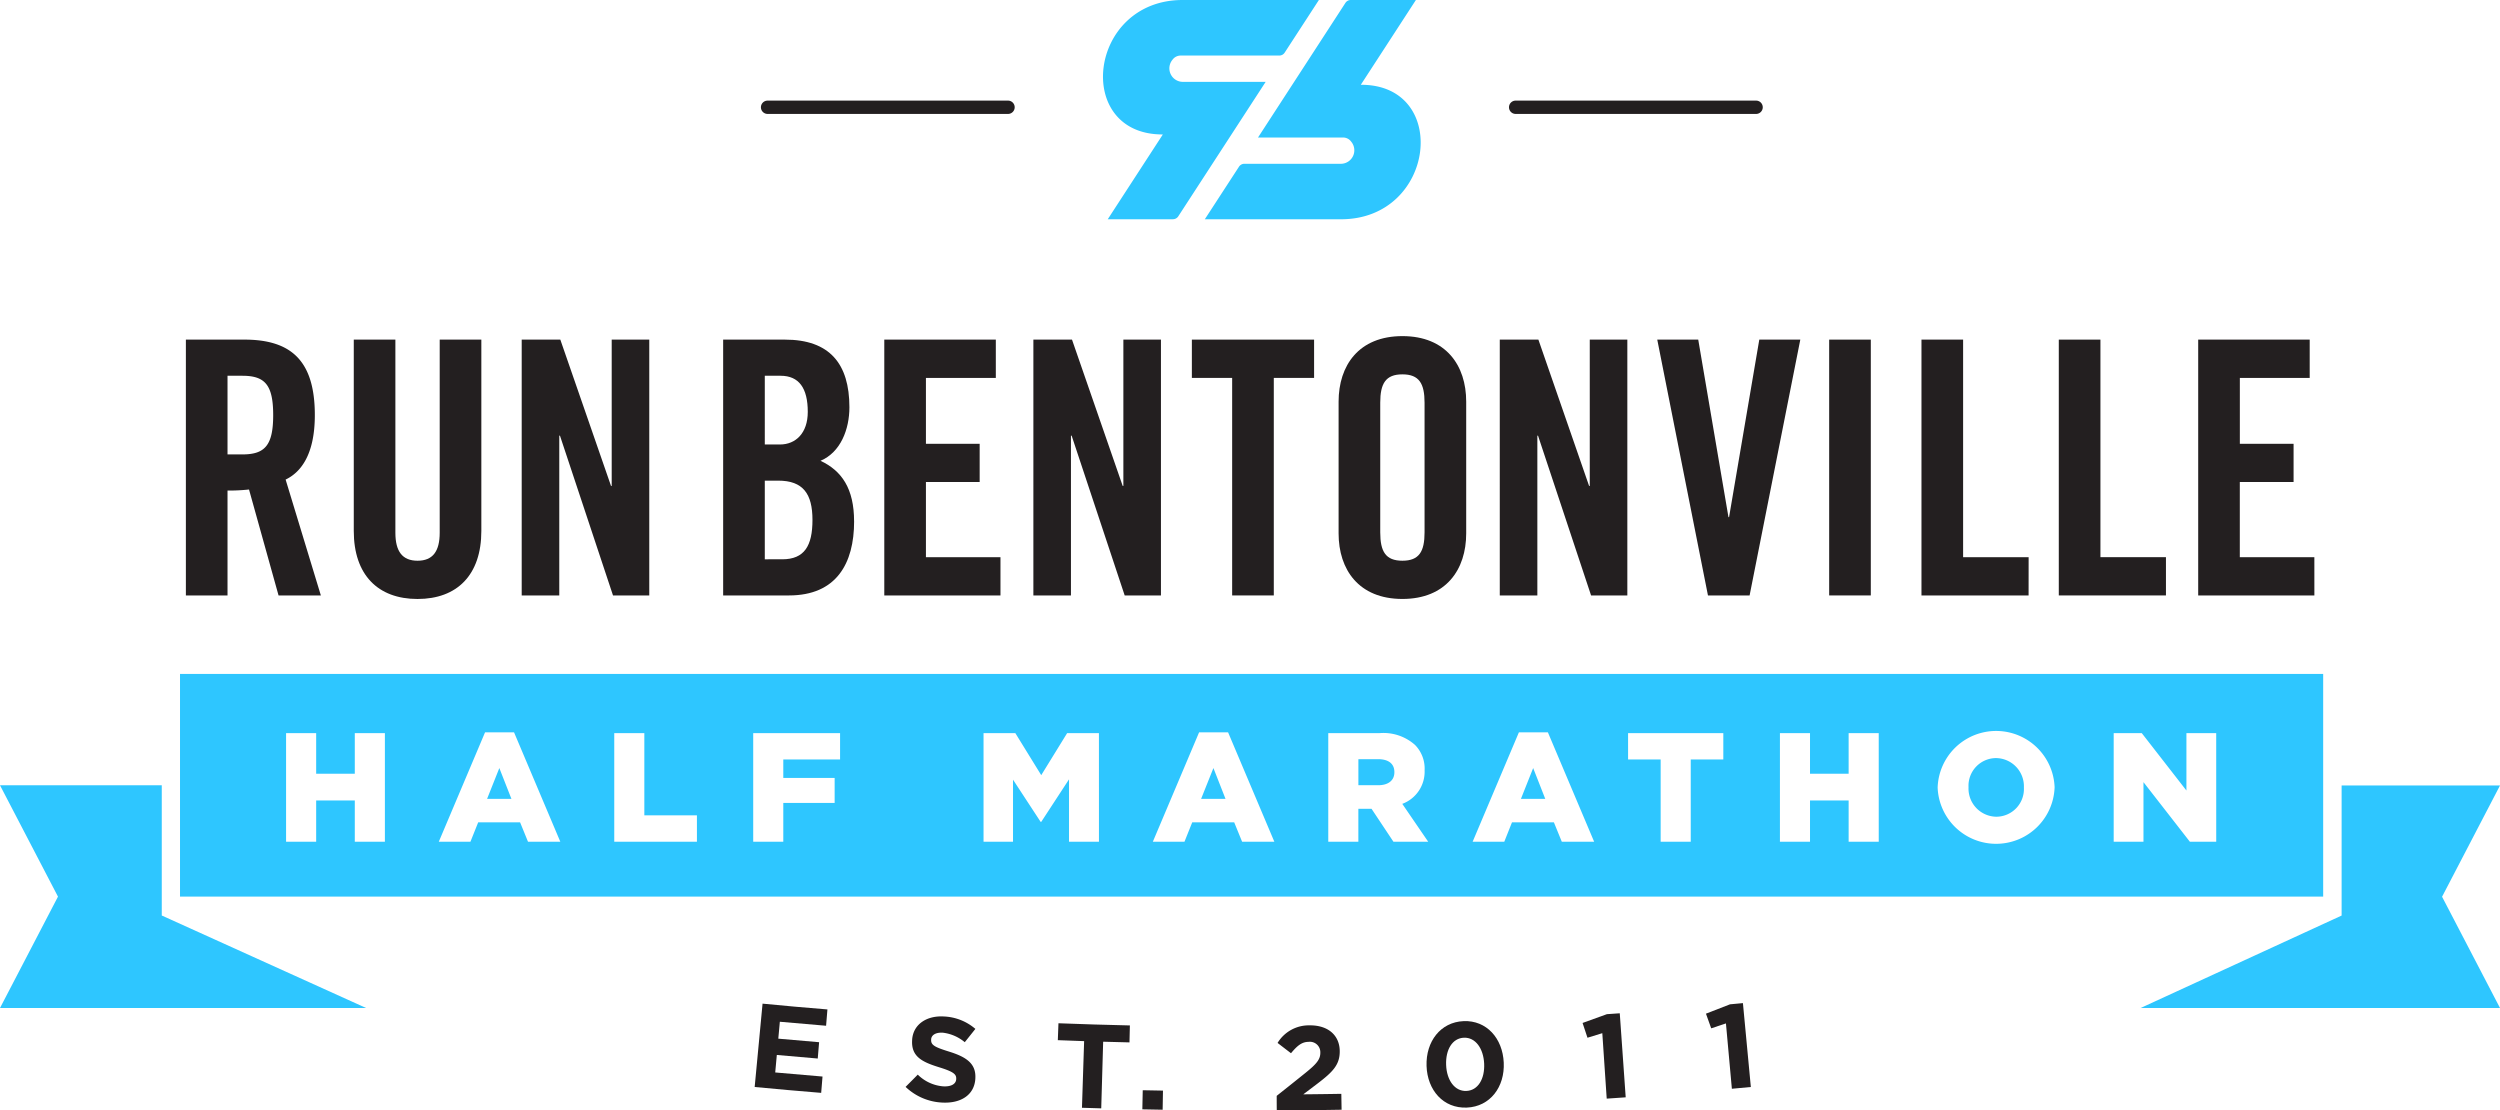
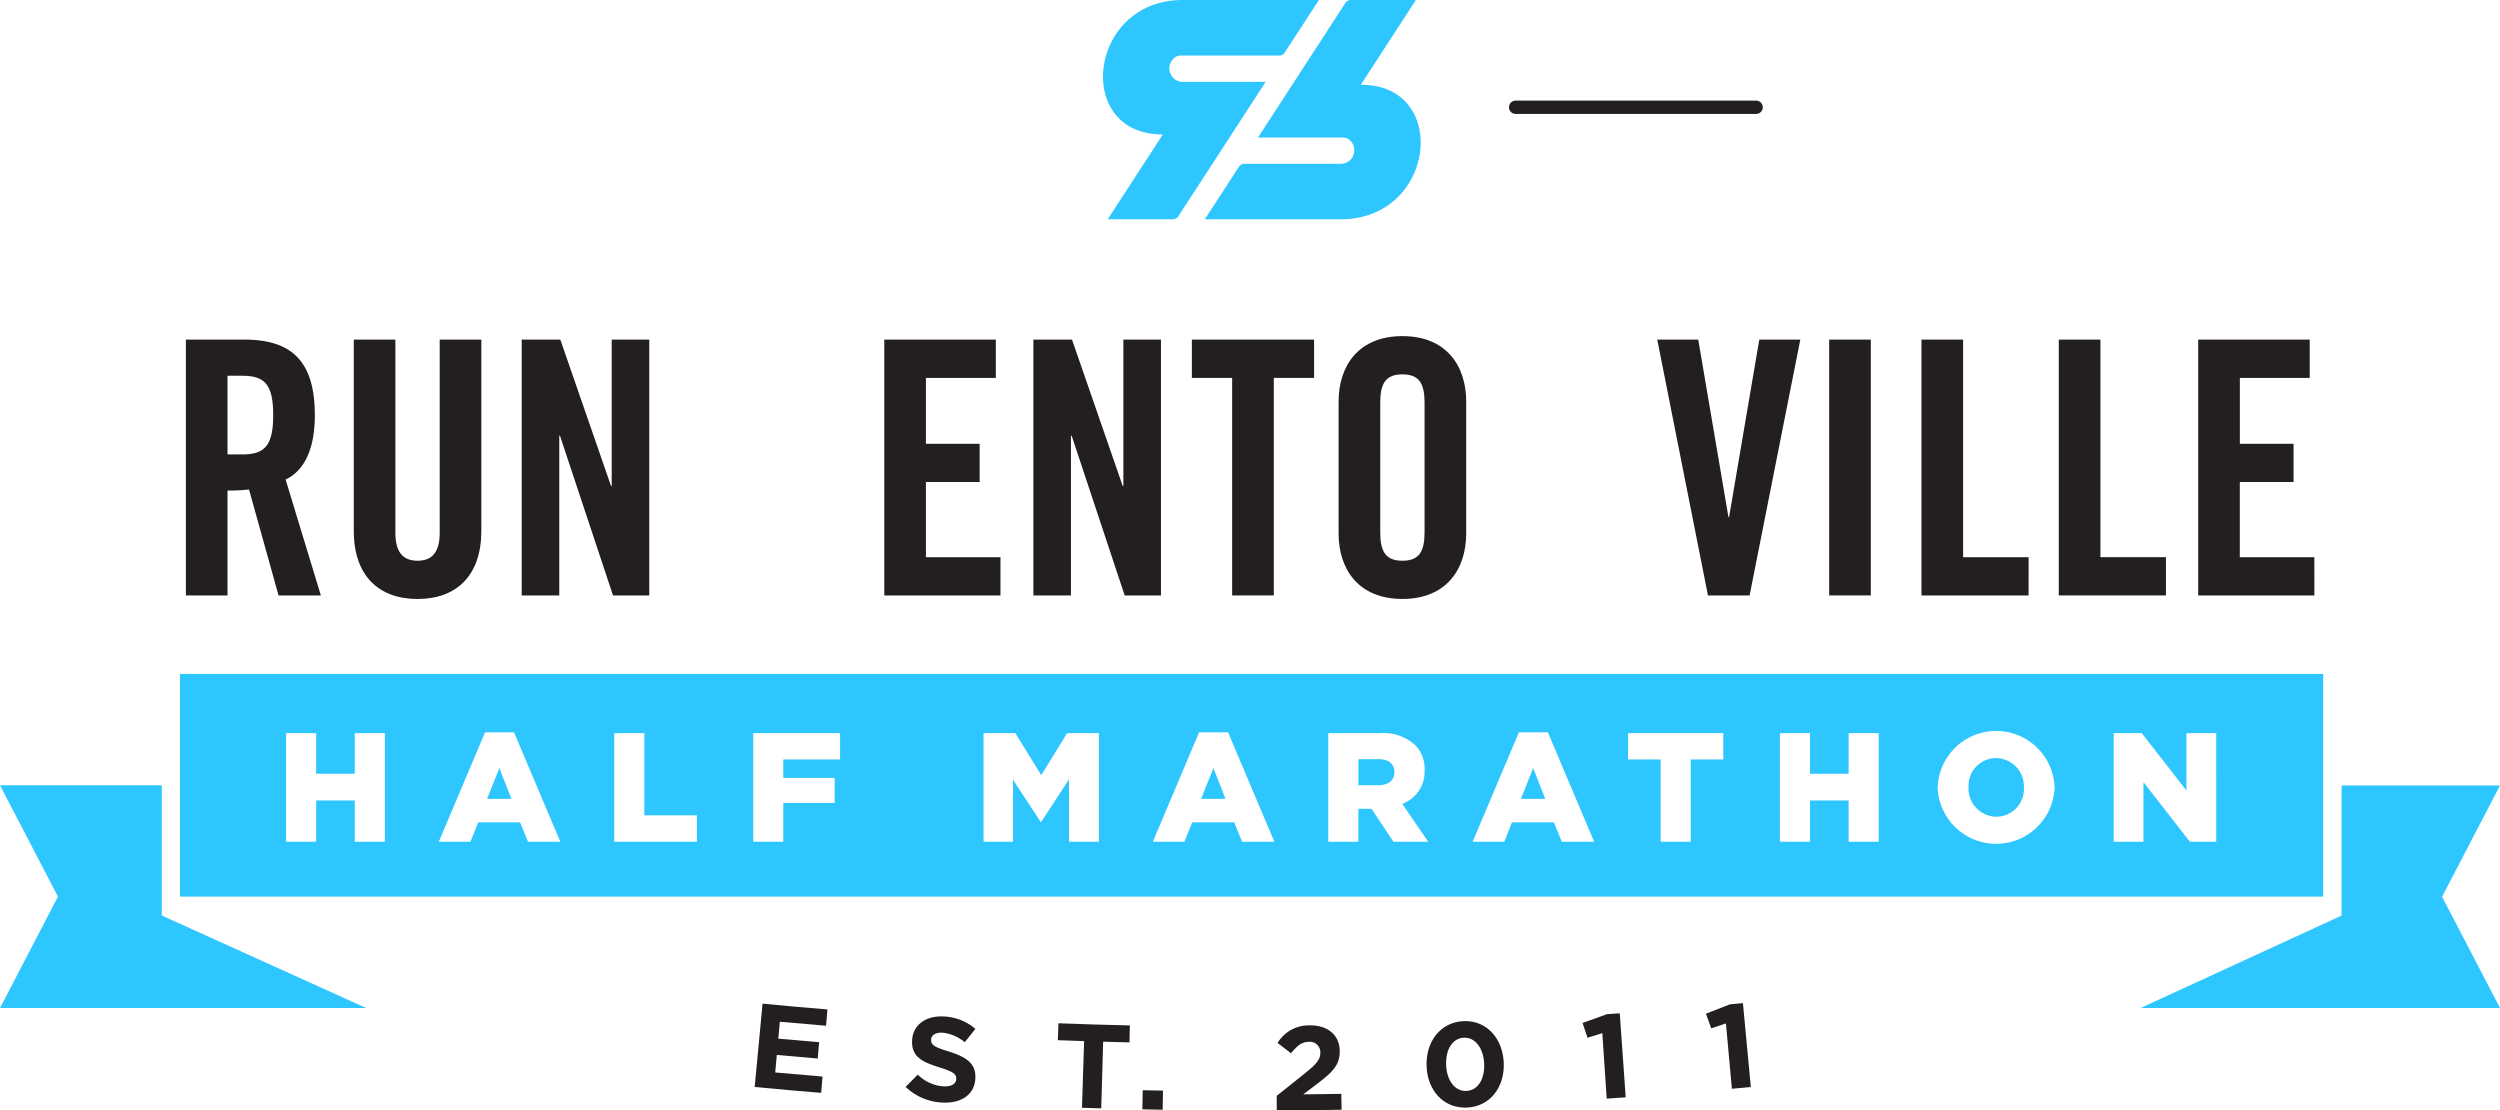
<svg xmlns="http://www.w3.org/2000/svg" id="Group_164" data-name="Group 164" width="259.482" height="115.254" viewBox="0 0 259.482 115.254">
  <defs>
    <clipPath id="clip-path">
      <rect id="Rectangle_84" data-name="Rectangle 84" width="259.482" height="115.254" fill="none" />
    </clipPath>
  </defs>
  <g id="Group_163" data-name="Group 163" clip-path="url(#clip-path)">
    <path id="Path_67" data-name="Path 67" d="M253.469,93.074l6.013,11.548h-37.3l20.861-9.594v-13.5h16.439ZM16.79,81.506H0L6.018,93.064,0,104.623H38l-21.21-9.6Zm141.07,1.413h2.528l-1.256-3.2ZM143.036,78.8h-2.045V81.5h2.061c1.062,0,1.674-.515,1.674-1.336v-.032c0-.885-.644-1.336-1.69-1.336m64.132-.112a2.872,2.872,0,0,0-2.85,3.011v.032a2.926,2.926,0,0,0,2.882,3.043,2.876,2.876,0,0,0,2.866-3.011v-.032a2.929,2.929,0,0,0-2.9-3.043m-82.5,4.234H127.2l-1.256-3.2ZM241.129,93.064H18.684V69.947H241.129ZM39.949,76.093H36.825v4.218H32.816V76.093H29.693v11.27h3.123V83.08h4.009v4.283h3.124Zm18.206,11.27-4.8-11.351h-3.01l-4.8,11.351h3.284l.805-2.013h4.347l.821,2.013Zm14.181-2.737H66.878V76.093H63.755v11.27h8.581Zm14.858-8.533H78.178v11.27H81.3V83.338H86.63V80.746H81.3V78.83h5.893Zm26.867,0h-3.3l-2.688,4.363-2.689-4.363h-3.3v11.27h3.059v-6.44l2.866,4.379h.065l2.882-4.412v6.473h3.107Zm18.206,11.27-4.8-11.351h-3.01l-4.8,11.351h3.284l.805-2.013H128.1l.821,2.013Zm15.968,0-2.688-3.929a3.564,3.564,0,0,0,2.318-3.462v-.032a3.494,3.494,0,0,0-1-2.624,4.928,4.928,0,0,0-3.671-1.223h-5.329v11.27h3.123V83.95h1.369l2.27,3.414Zm17.225,0-4.8-11.351h-3.01l-4.8,11.351h3.285l.8-2.013h4.347l.821,2.013Zm13.408-11.27h-9.885V78.83h3.381v8.534h3.123V78.83h3.381Zm16.131,0h-3.124v4.218h-4.009V76.093h-3.123v11.27h3.123V83.08h4.009v4.283H195Zm18.254,5.6a6.074,6.074,0,0,0-12.139.032v.032a6.074,6.074,0,0,0,12.139-.032Zm16.773-5.6h-3.091V82.05L222.3,76.093h-2.914v11.27h3.091V81.181l4.814,6.183h2.737ZM50.555,82.919h2.528l-1.256-3.2Zm88.636-60.162H125.052L128.6,17.3a.663.663,0,0,1,.556-.3h10.036a1.4,1.4,0,0,0,1.049-2.3,1.036,1.036,0,0,0-.85-.427h-8.819L139.646.3A.663.663,0,0,1,140.2,0h6.759l-5.717,8.8c9.3-.038,7.79,13.958-2.052,13.958M136.891,0l-3.554,5.466a.662.662,0,0,1-.555.3H122.557a1.045,1.045,0,0,0-.857.43,1.4,1.4,0,0,0,1.048,2.3h8.619l-9.072,13.959a.663.663,0,0,1-.556.3h-6.761l5.717-8.8C111.4,14,112.906,0,122.748,0Z" fill="#2EC6FF" />
    <path id="Path_68" data-name="Path 68" d="M44.455,88.993a19.881,19.881,0,0,0,2.231-.11l3.067,11h4.391L50.485,87.852c1.463-.7,3.032-2.427,3.032-6.693,0-5.664-2.474-7.834-7.319-7.834H40.133V99.878h4.322Zm0-11.915h1.534c2.335,0,3.206.92,3.206,4.082s-.872,4.082-3.206,4.082H44.455Z" transform="translate(-20.84 -38.076)" fill="#231f20" />
    <path id="Path_69" data-name="Path 69" d="M83,100.246c4.113,0,6.622-2.5,6.622-7.061V73.326H85.3V93.369c0,1.949-.732,2.906-2.3,2.906s-2.3-.956-2.3-2.906V73.326H76.381V93.185c0,4.56,2.509,7.061,6.622,7.061" transform="translate(-39.662 -38.076)" fill="#231f20" />
    <path id="Path_70" data-name="Path 70" d="M116.533,83.292h.07l5.507,16.586h3.764V73.325h-3.9V88.514h-.07l-5.263-15.189h-4.008V99.878h3.9Z" transform="translate(-58.484 -38.075)" fill="#231f20" />
-     <path id="Path_71" data-name="Path 71" d="M169.719,92.192c0-3.42-1.289-5.259-3.485-6.289,2.091-.883,3-3.273,3-5.553,0-4.524-2.056-7.024-6.692-7.024h-6.413V99.878h6.831c4.915,0,6.762-3.31,6.762-7.686m-9.271-15.115h1.638c1.917,0,2.823,1.287,2.823,3.751,0,2.207-1.255,3.383-2.893,3.383h-1.568Zm0,19.05V87.963h1.394c2.579,0,3.555,1.361,3.555,4.082,0,2.685-.836,4.082-3.137,4.082Z" transform="translate(-81.071 -38.076)" fill="#231f20" />
    <path id="Path_72" data-name="Path 72" d="M202.5,77.3V73.326H190.924V99.878h12.059V95.906h-7.737v-7.8h5.577V84.138h-5.577V77.3Z" transform="translate(-99.141 -38.076)" fill="#231f20" />
    <path id="Path_73" data-name="Path 73" d="M223.111,99.878h3.9V83.292h.07l5.507,16.586h3.764V73.326h-3.9V88.514h-.07L227.12,73.326h-4.008Z" transform="translate(-115.854 -38.076)" fill="#231f20" />
    <path id="Path_74" data-name="Path 74" d="M265.833,99.878V77.3h4.182V73.326H257.329V77.3h4.182V99.878Z" transform="translate(-133.622 -38.076)" fill="#231f20" />
    <path id="Path_75" data-name="Path 75" d="M289.011,79.364V93.045c0,3.751,2.091,6.8,6.622,6.8s6.622-3.053,6.622-6.8V79.364c0-3.751-2.091-6.8-6.622-6.8s-6.622,3.052-6.622,6.8m4.322.111c0-1.986.557-2.942,2.3-2.942s2.3.956,2.3,2.942v13.46c0,1.986-.558,2.942-2.3,2.942s-2.3-.956-2.3-2.942Z" transform="translate(-150.074 -37.678)" fill="#231f20" />
-     <path id="Path_76" data-name="Path 76" d="M333.08,88.514l-5.263-15.188h-4.008V99.879h3.9V83.292h.069l5.507,16.586h3.764V73.326h-3.9V88.514Z" transform="translate(-168.143 -38.076)" fill="#231f20" />
    <path id="Path_77" data-name="Path 77" d="M357.809,73.326l5.263,26.552h4.322l5.263-26.552H368.4l-3.137,18.425H365.2l-3.137-18.425Z" transform="translate(-185.798 -38.076)" fill="#231f20" />
    <rect id="Rectangle_83" data-name="Rectangle 83" width="4.321" height="26.552" transform="translate(189.855 35.25)" fill="#231f20" />
    <path id="Path_78" data-name="Path 78" d="M425.981,95.906h-6.8V73.326h-4.322V99.878h11.118Z" transform="translate(-215.424 -38.076)" fill="#231f20" />
    <path id="Path_79" data-name="Path 79" d="M455.63,95.906h-6.8V73.326h-4.322V99.878H455.63Z" transform="translate(-230.82 -38.076)" fill="#231f20" />
    <path id="Path_80" data-name="Path 80" d="M486.657,95.906h-7.738v-7.8H484.5V84.138h-5.577V77.3h7.25V73.326H474.6V99.878h12.059Z" transform="translate(-246.443 -38.076)" fill="#231f20" />
    <path id="Path_81" data-name="Path 81" d="M162.933,225.348c2.761.262,4.142.383,6.906.61.056-.677.084-1.016.139-1.694-1.964-.161-2.946-.246-4.909-.424.066-.726.1-1.089.165-1.816,1.7.154,2.549.228,4.249.37.056-.677.084-1.016.14-1.694-1.695-.14-2.542-.214-4.235-.368.064-.7.1-1.053.16-1.755,1.918.175,2.878.258,4.8.415.056-.678.083-1.016.139-1.694-2.695-.221-4.041-.34-6.733-.6-.326,3.458-.49,5.189-.818,8.645" transform="translate(-84.606 -112.527)" fill="#231f20" />
    <path id="Path_82" data-name="Path 82" d="M199.383,221.136a4.342,4.342,0,0,1,2.284.988c.442-.552.663-.828,1.1-1.381a5.345,5.345,0,0,0-3.262-1.289c-1.826-.109-3.2.845-3.3,2.417v.025c-.113,1.721,1.028,2.281,2.818,2.835,1.486.46,1.783.724,1.756,1.208v.025c-.029.508-.538.79-1.353.742a4.222,4.222,0,0,1-2.637-1.217c-.5.51-.758.764-1.264,1.273a5.89,5.89,0,0,0,3.763,1.626c1.96.115,3.387-.78,3.478-2.5v-.025c.08-1.511-.921-2.2-2.717-2.759-1.529-.476-1.906-.685-1.871-1.255,0-.01,0-.015,0-.025.026-.421.444-.73,1.2-.686" transform="translate(-101.531 -113.951)" fill="#231f20" />
    <path id="Path_83" data-name="Path 83" d="M228.384,222.677c1.093.041,1.639.06,2.732.1l-.224,6.916c.8.026,1.2.038,2,.061.079-2.768.119-4.151.2-6.917,1.092.031,1.639.046,2.731.071.017-.7.025-1.056.042-1.76-2.965-.07-4.448-.115-7.413-.226-.026.7-.039,1.056-.066,1.76" transform="translate(-118.592 -114.715)" fill="#231f20" />
    <path id="Path_84" data-name="Path 84" d="M246.653,237.367c.842.017,1.262.025,2.1.04.013-.794.02-1.191.034-1.984-.839-.014-1.258-.022-2.1-.039-.017.793-.025,1.19-.041,1.984" transform="translate(-128.079 -122.226)" fill="#231f20" />
    <path id="Path_85" data-name="Path 85" d="M278.4,228.537c.587-.442.879-.663,1.463-1.107,1.588-1.21,2.346-1.956,2.322-3.406-.026-1.624-1.219-2.669-3.124-2.648a3.794,3.794,0,0,0-3.328,1.824c.556.429.835.643,1.393,1.07.662-.8,1.133-1.174,1.825-1.182a1.086,1.086,0,0,1,1.22,1.114c.009.719-.421,1.2-1.534,2.1-1.193.959-1.791,1.437-2.994,2.39,0,.605,0,.908.007,1.514,2.692-.013,4.037-.026,6.728-.072-.011-.66-.017-.99-.028-1.65-1.58.026-2.37.037-3.95.052" transform="translate(-143.13 -114.952)" fill="#231f20" />
    <path id="Path_86" data-name="Path 86" d="M311.835,220.465c-2.389.1-3.922,2.118-3.839,4.646s1.747,4.425,4.176,4.327,3.957-2.149,3.836-4.676-1.784-4.393-4.173-4.3m.293,7.249c-1.2.049-2.038-1.1-2.1-2.7s.655-2.778,1.847-2.826,2.026,1.106,2.1,2.692-.641,2.785-1.846,2.833" transform="translate(-159.93 -114.478)" fill="#231f20" />
    <path id="Path_87" data-name="Path 87" d="M344.206,218.867c-1.006.367-1.51.549-2.52.911.2.614.3.921.509,1.534l1.539-.474c.182,2.718.274,4.076.457,6.794.788-.053,1.183-.08,1.971-.136-.246-3.489-.372-5.233-.616-8.723l-1.34.093" transform="translate(-177.426 -113.602)" fill="#231f20" />
    <path id="Path_88" data-name="Path 88" d="M370.826,216.7c-1,.391-1.5.585-2.5.972.217.609.326.913.545,1.522.612-.2.918-.305,1.529-.511.246,2.713.371,4.07.616,6.782.788-.072,1.182-.109,1.969-.183-.327-3.481-.5-5.223-.822-8.706l-1.338.125" transform="translate(-191.26 -112.46)" fill="#231f20" />
    <path id="Path_89" data-name="Path 89" d="M326.49,23.1h24.956a.691.691,0,0,0,0-1.382H326.49a.691.691,0,0,0,0,1.382" transform="translate(-169.176 -11.275)" fill="#231f20" />
-     <path id="Path_90" data-name="Path 90" d="M164.979,23.1h24.956a.691.691,0,1,0,0-1.382H164.979a.691.691,0,0,0,0,1.382" transform="translate(-85.309 -11.275)" fill="#231f20" />
  </g>
</svg>